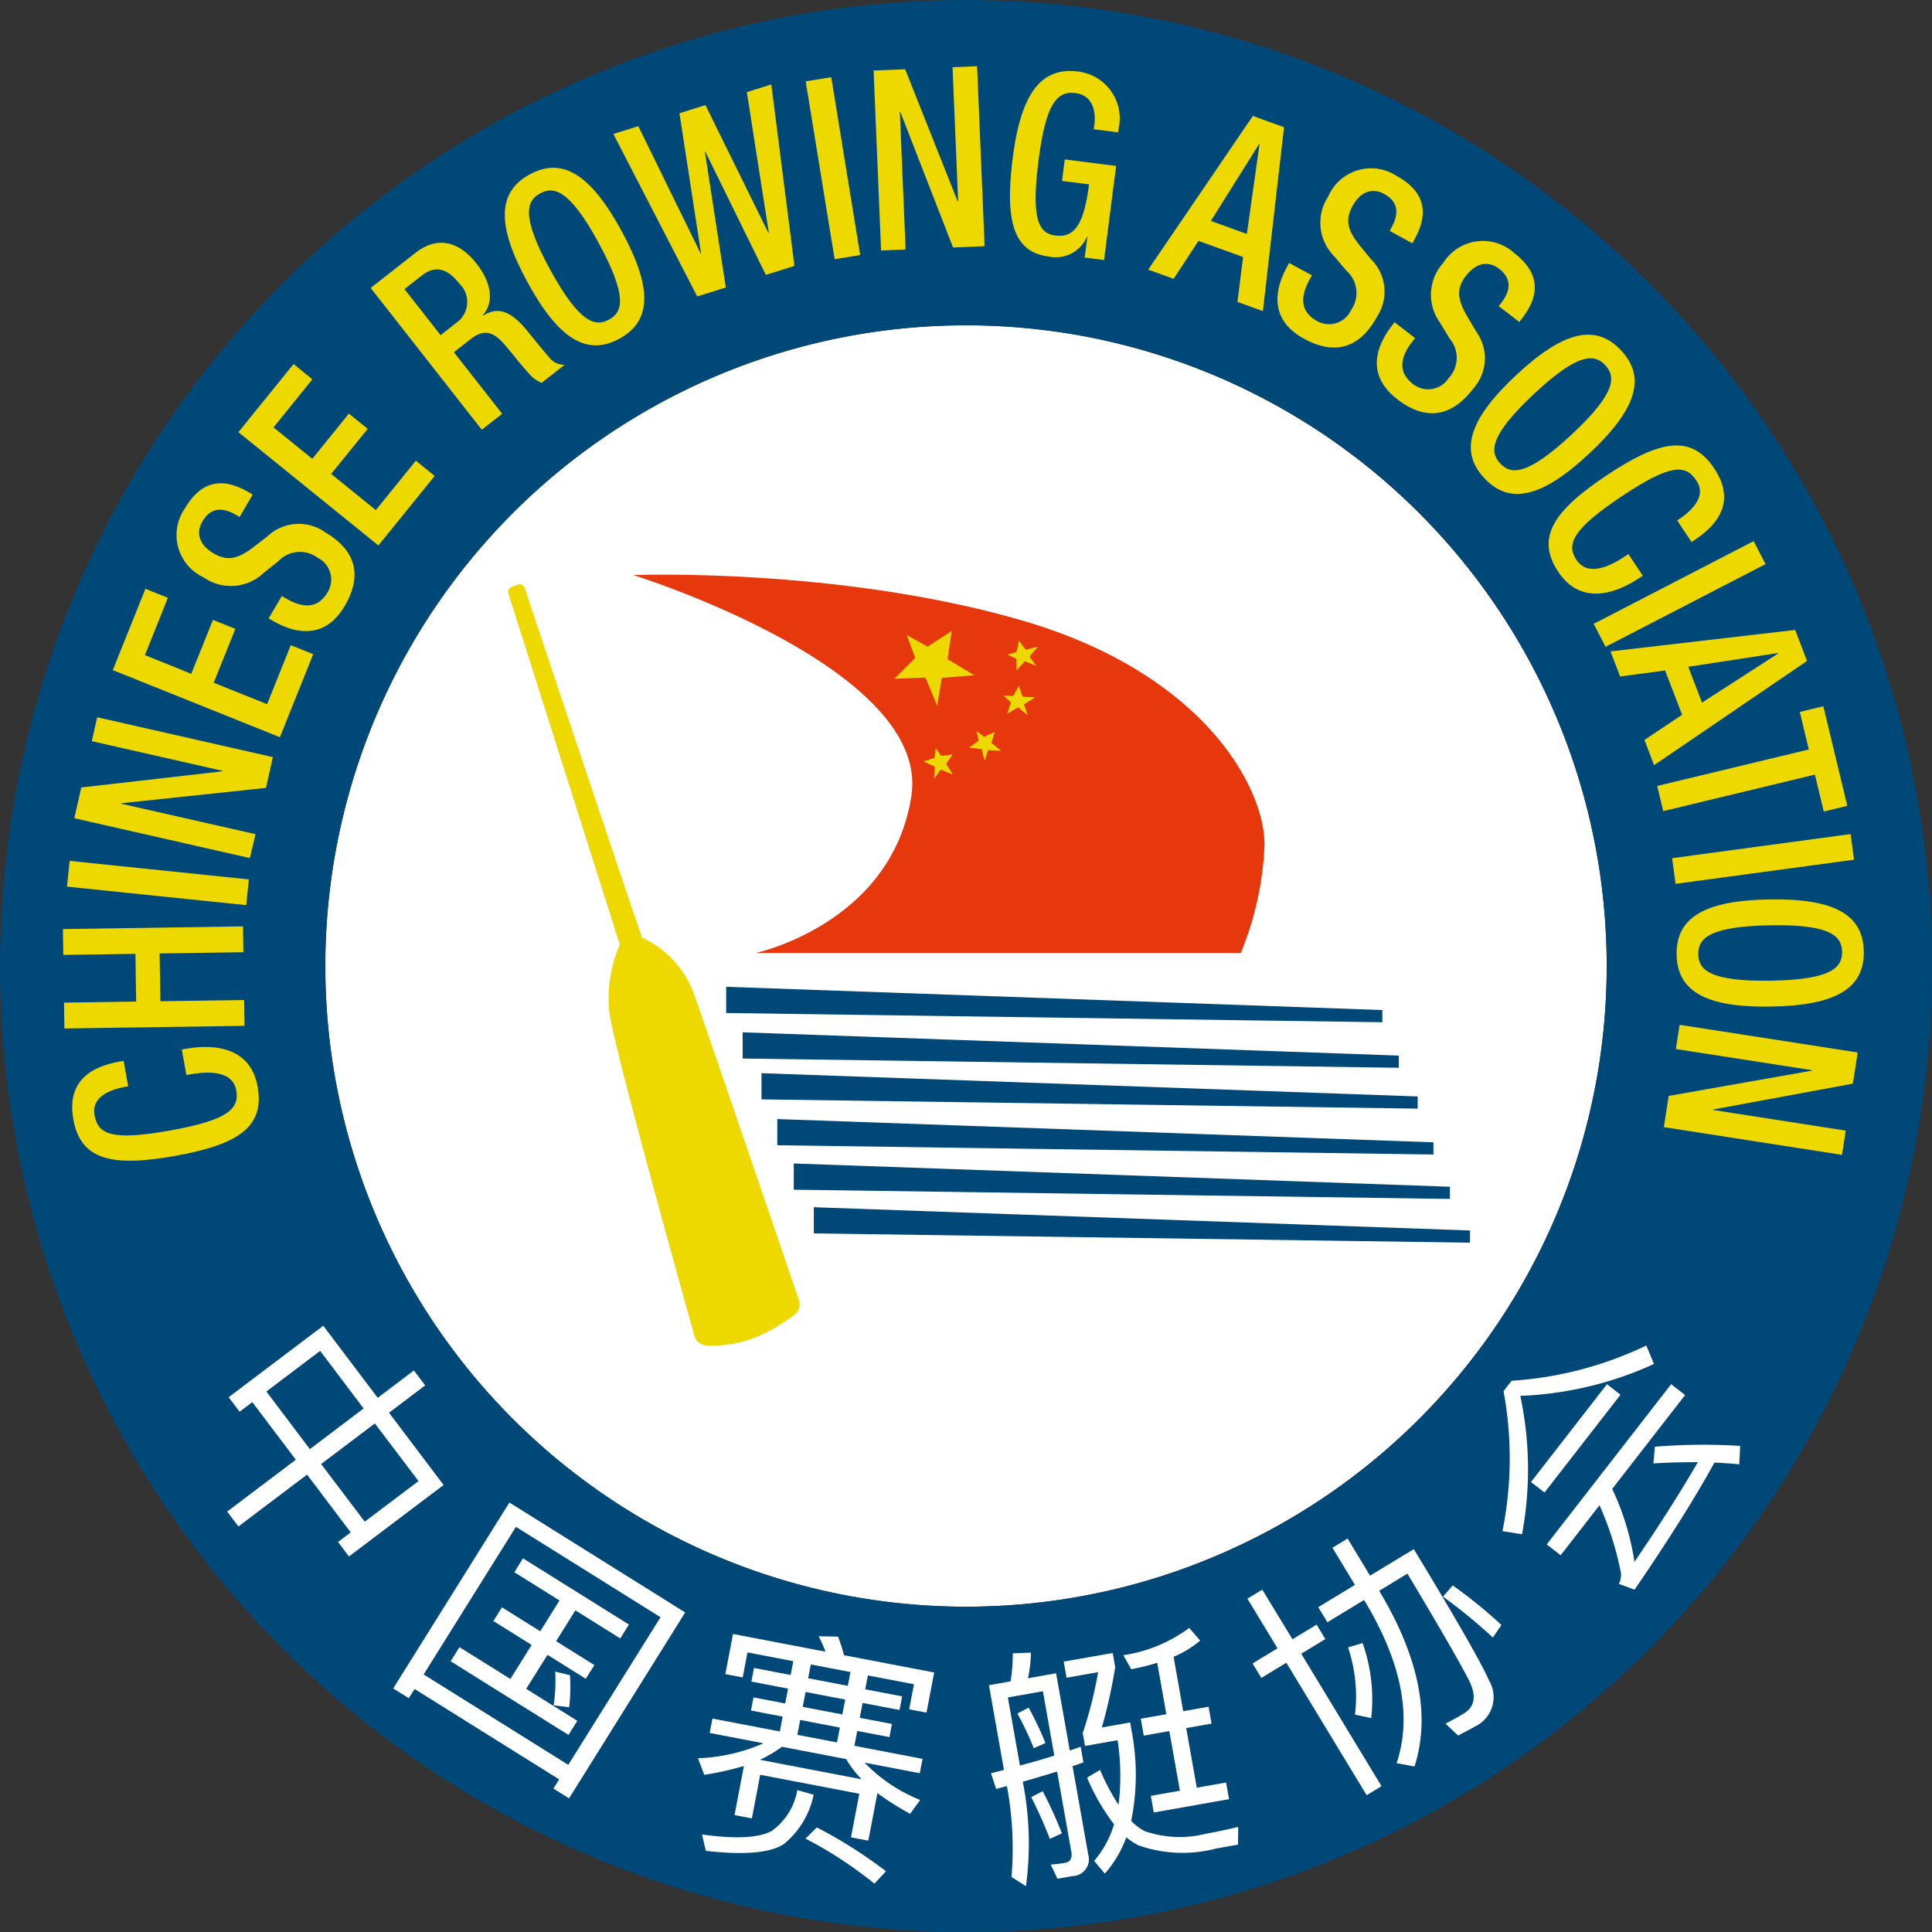
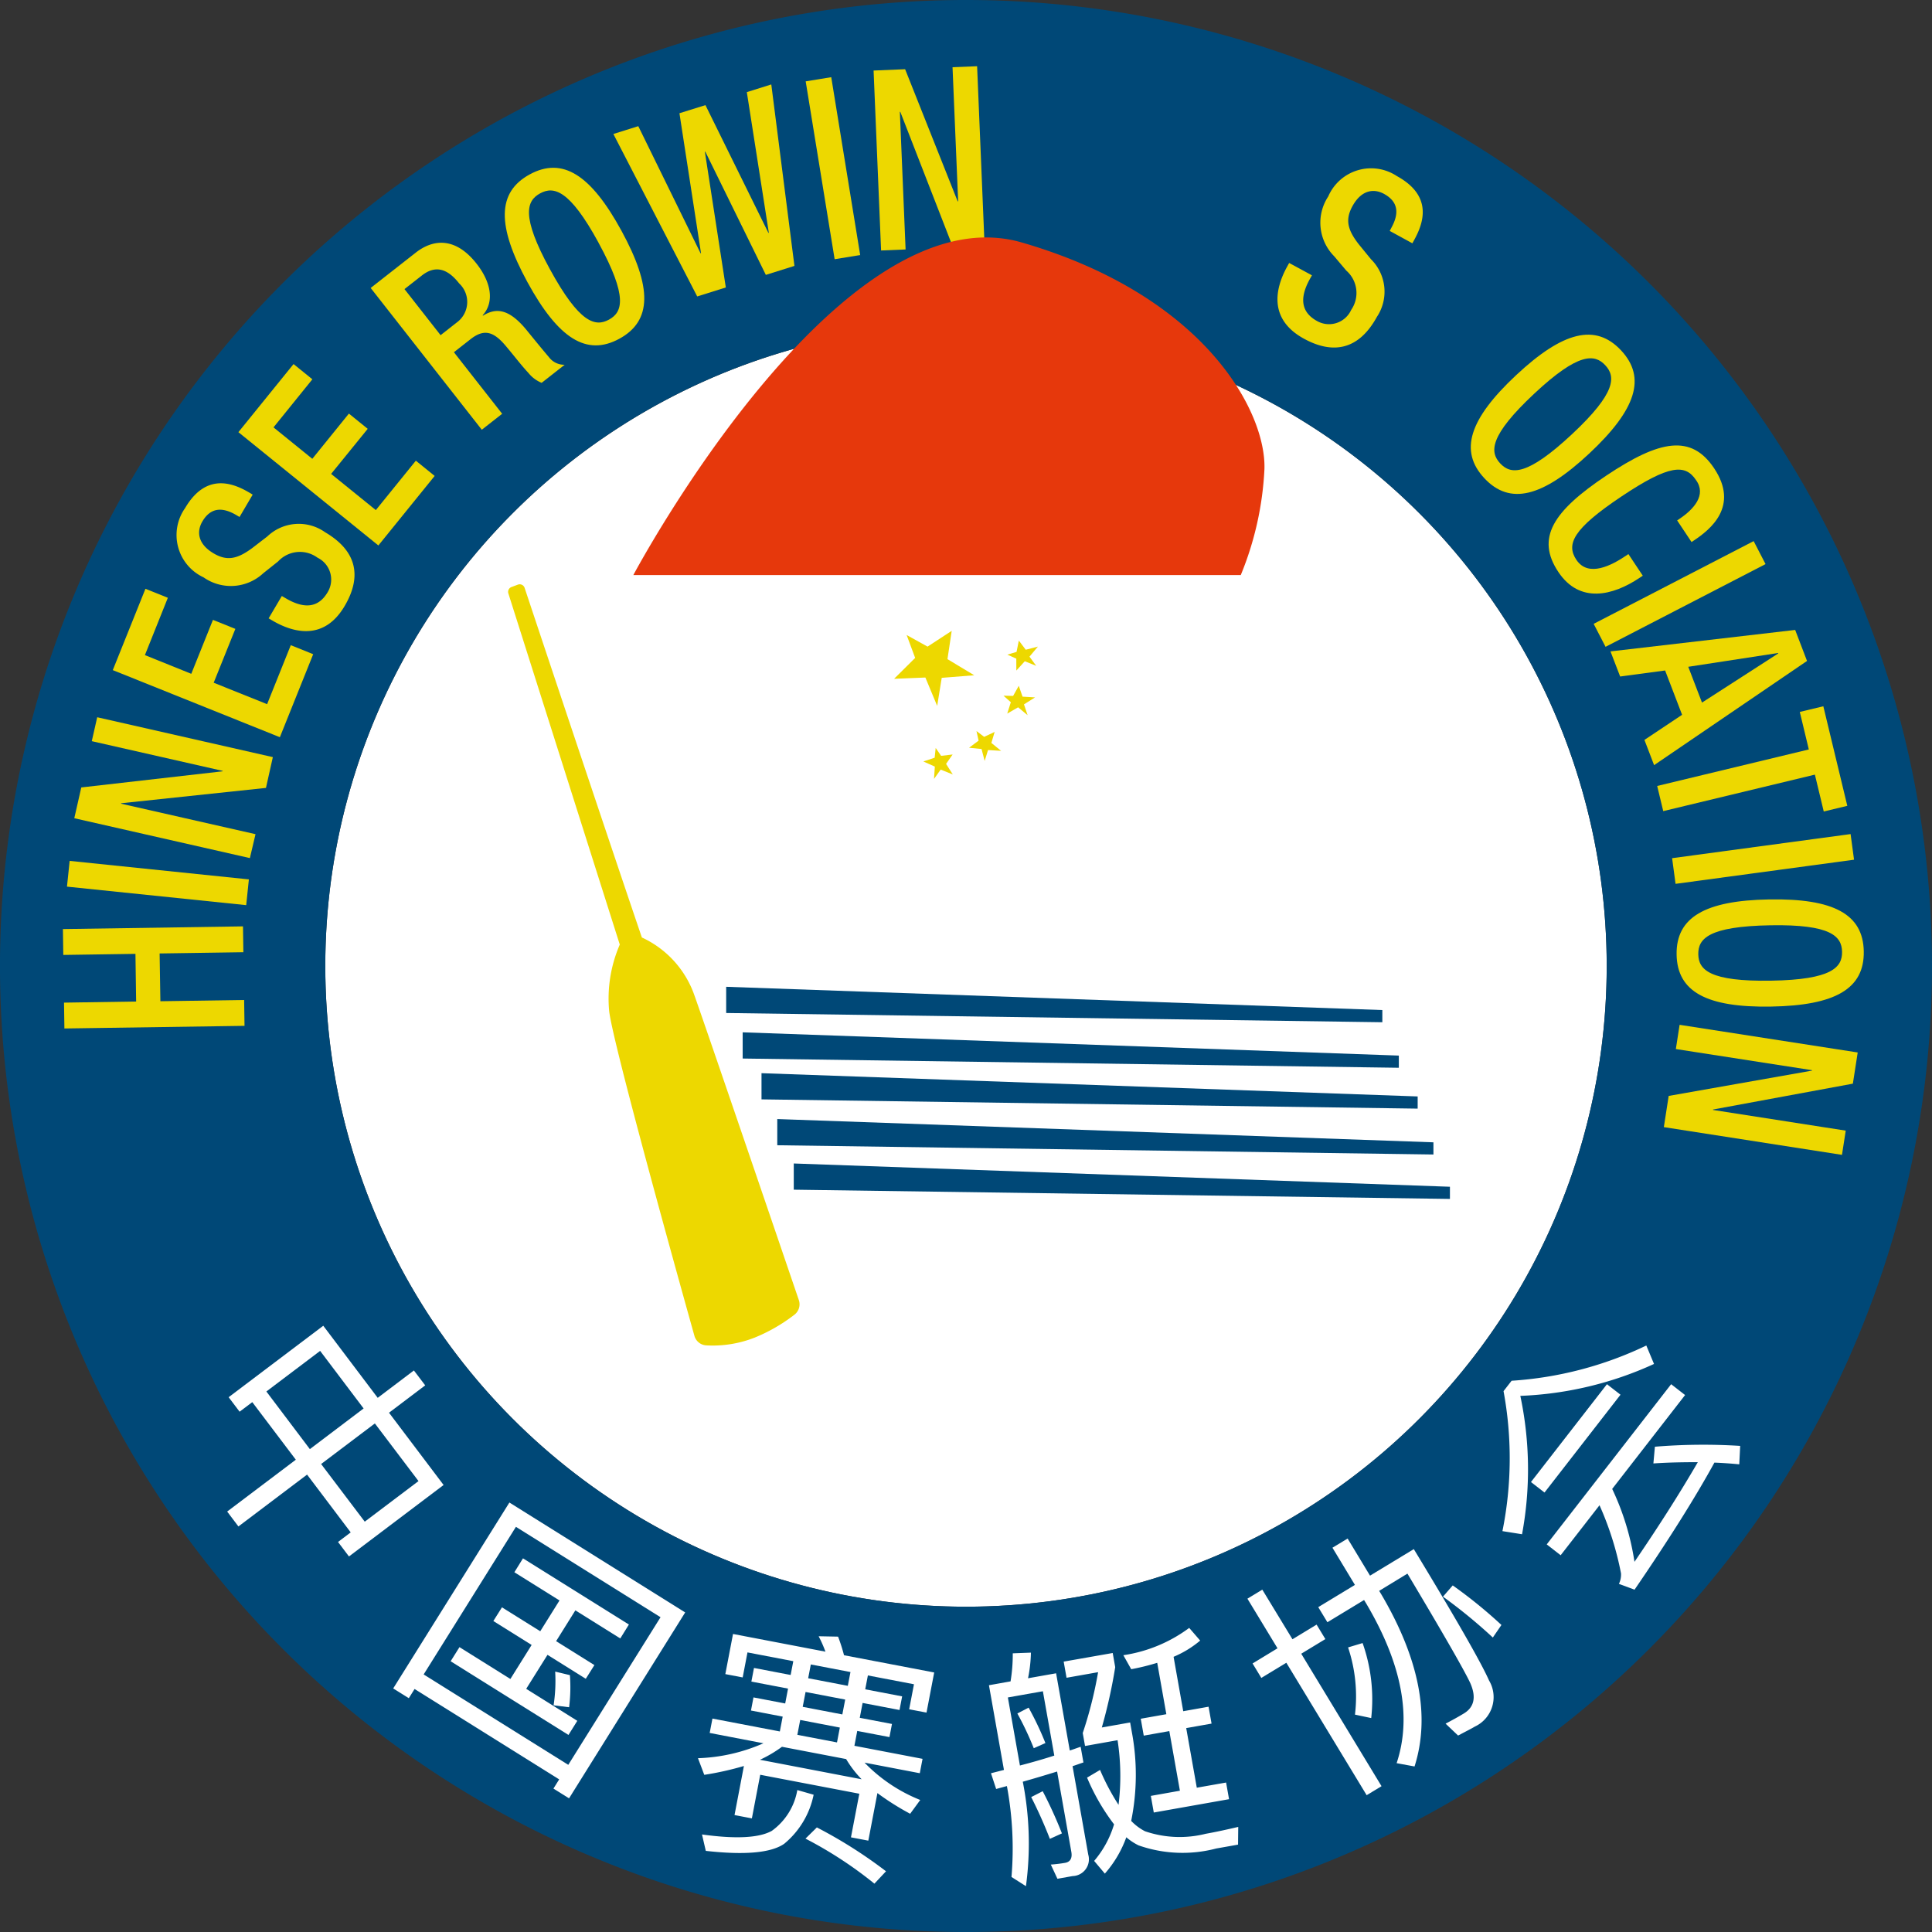
<svg xmlns="http://www.w3.org/2000/svg" width="39.55mm" height="39.55mm" viewBox="0 0 112.111 112.111">
  <rect x="0" y="0" width="112.111" height="112.111" fill="#333333" stroke="none" />
  <g>
    <circle cx="56.056" cy="56.056" r="37.179" fill="#fff" />
    <path d="M56.056,0a56.056,56.056,0,1,0,56.055,56.056A56.056,56.056,0,0,0,56.056,0Zm0,93.234A37.179,37.179,0,1,1,93.234,56.056,37.178,37.178,0,0,1,56.056,93.234Z" fill="#004877" />
    <g>
      <path d="M24.674,80.39l-2.1,1.588,3.167,4.194-5.491,4.147-.635-.841.736-.556-2.532-3.353-3.984,3.009-.653-.865,3.984-3.008L14.64,81.364l-.736.555-.636-.841,5.491-4.147,3.159,4.183,2.1-1.588Zm-6.693,3.7L21.1,81.731,18.577,78.39l-3.12,2.356ZM21.166,88.3l3.119-2.355L21.753,82.6l-3.119,2.355Z" fill="#fff" />
      <path d="M33.021,104.355l-.906-.566.333-.534-8.391-5.246-.334.534-.906-.566L29.56,87.189l10.2,6.378Zm-.045-1.944,5.354-8.566L29.938,88.6l-5.354,8.565Zm3.518-8.142-.5.807-2.607-1.63-1.117,1.788,2.222,1.389-.5.794-2.222-1.389L30.535,98,33.5,99.857l-.512.819L26.15,96.4l.512-.819,2.955,1.847,1.233-1.974-2.222-1.389.5-.794,2.222,1.388,1.117-1.787-2.619-1.637.5-.807Zm-3.47,4.8-.9-.111A9.384,9.384,0,0,0,32.216,97l.855.206A9.368,9.368,0,0,1,33.024,99.074Z" fill="#fff" />
      <path d="M53.4,104.45l-.585.8a15.265,15.265,0,0,1-1.9-1.2l-.528,2.76-1.007-.192.485-2.531-5.751-1.1-.484,2.531-1.007-.193.545-2.847a17.668,17.668,0,0,1-2.3.513l-.366-.965a10.238,10.238,0,0,0,3.8-.866l-3.12-.6.16-.834,3.911.748.165-.862-1.84-.353.145-.761,1.841.352.165-.863-2.128-.407.152-.791,2.127.407.154-.8-2.659-.509-.278,1.452-1.007-.193.446-2.329,5.363,1.027a7.143,7.143,0,0,0-.395-.895l1.128.022a10.1,10.1,0,0,1,.345,1.08l5.233,1-.446,2.329-1.006-.193.278-1.452-2.674-.512-.154.805,2.142.41-.152.791-2.142-.41-.165.863,1.869.357-.146.762-1.869-.357-.165.862,3.954.757-.16.834-3.206-.614A9.243,9.243,0,0,0,53.4,104.45Zm-6.186-.305a4.966,4.966,0,0,1-1.708,2.847c-.757.526-2.274.667-4.55.411l-.22-.952c1.974.274,3.314.2,4.049-.208a3.681,3.681,0,0,0,1.482-2.369Zm1.886-2.069-3.724-.713a7.235,7.235,0,0,1-1.277.754L50,103.249A6.244,6.244,0,0,1,49.1,102.076Zm-.53-.966.165-.862-2.3-.441-.166.863Zm.476-2.487-2.3-.44-.166.862,2.3.441Zm2.37,9.963-.675.72a23.477,23.477,0,0,0-4-2.614l.66-.649A27.058,27.058,0,0,1,51.412,108.586Zm-4.365-12-.154.8,2.3.44.155-.8Z" fill="#fff" />
      <path d="M59.823,95.9a8.308,8.308,0,0,1-.168,1.487l1.629-.289.794,4.482c.211-.067.42-.148.631-.216l.161.909c-.211.067-.42.148-.631.215l.91,5.131a.974.974,0,0,1-.909,1.247l-.879.156-.384-.824a8.341,8.341,0,0,0,.829-.1c.3-.053.428-.269.361-.644l-.825-4.655c-.647.2-1.312.4-1.991.591a18.513,18.513,0,0,1,.183,6.062l-.839-.535a19.716,19.716,0,0,0-.266-5.275l-.624.17-.3-.913.753-.193-.871-4.915,1.254-.223a9.6,9.6,0,0,0,.128-1.628Zm1.356,5.974-.662-3.733-2.032.36.7,3.949Q60.25,102.174,61.179,101.875Zm-.515-.727-.676.3a18.02,18.02,0,0,0-.952-2.016l.653-.339A17.892,17.892,0,0,1,60.664,101.148Zm.958,5.242-.7.317a26.4,26.4,0,0,0-1.083-2.424l.668-.341A24.916,24.916,0,0,1,61.622,106.39Zm2.947-10.468.145.822a30,30,0,0,1-.777,3.5l1.643-.291.105.591a13.451,13.451,0,0,1-.044,5.121,3.03,3.03,0,0,0,.8.6,6.207,6.207,0,0,0,3.52.149c.62-.11,1.249-.251,1.892-.4l-.011,1.028-1.268.225a7.7,7.7,0,0,1-4.507-.183,3.291,3.291,0,0,1-.708-.469,6.576,6.576,0,0,1-1.246,2.109l-.621-.737a5.866,5.866,0,0,0,1.155-2.123,12.3,12.3,0,0,1-1.566-2.71l.753-.446a13.243,13.243,0,0,0,1.073,2.025,13.592,13.592,0,0,0-.056-3.751l-1.888.335-.133-.75a23.917,23.917,0,0,0,.891-3.532l-1.831.324-.166-.937Zm1.073.94-.456-.812a8.5,8.5,0,0,0,3.822-1.584l.636.735a5.949,5.949,0,0,1-1.543.942l.56,3.157,1.47-.261.174.98-1.471.261.614,3.459,1.7-.3.172.966-4.368.774-.171-.965,1.687-.3-.614-3.46-1.484.264-.174-.981,1.485-.263-.529-2.983A13.385,13.385,0,0,1,65.642,96.862Z" fill="#fff" />
      <path d="M74.132,95.648l-1.746-2.879.864-.524L75,95.124l1.4-.85.509.839-1.4.85,4.659,7.686-.863.523-4.66-7.685-1.452.88-.508-.839ZM78.2,89.28l1.3,2.153,2.541-1.54q3.688,6.082,4.366,7.624a1.887,1.887,0,0,1-.826,2.675c-.188.114-.516.278-.97.519l-.726-.69c.416-.217.762-.41,1.062-.592.6-.364.724-.952.376-1.751q-.5-1.083-3.652-6.363l-1.64,1,.129.212q3.306,5.622,1.924,9.978l-1.04-.191q1.336-4.02-1.76-9.256l-.129-.212-2.128,1.29-.531-.876,2.128-1.29L77.32,89.812Zm.869,6.064a9.788,9.788,0,0,1,.5,4.353l-.942-.2a8.96,8.96,0,0,0-.4-3.9Zm8.058-1.051-.5.73a30.67,30.67,0,0,0-2.893-2.372L84.3,92A27.574,27.574,0,0,1,87.124,94.293Z" fill="#fff" />
      <path d="M87.716,80.123a21.209,21.209,0,0,0,7.817-2.045l.447,1.07A20.485,20.485,0,0,1,88.222,81a20.611,20.611,0,0,1,.1,8.03l-1.138-.181a21.354,21.354,0,0,0,.064-8.123Zm5.533.2.786.61-4.409,5.676L88.84,86Zm3.725,0,.809.629L93.553,86.4a15.109,15.109,0,0,1,1.293,4.23c1.348-1.974,2.578-3.892,3.676-5.782-.814,0-1.678.012-2.578.073l.087-.97a34.219,34.219,0,0,1,4.949-.048l-.053,1.07c-.465-.046-.939-.08-1.442-.1q-1.668,3.042-4.634,7.373l-.908-.335a1.233,1.233,0,0,0,.122-.609,18,18,0,0,0-1.248-3.954l-2.254,2.9-.809-.629Z" fill="#fff" />
    </g>
    <g>
-       <path d="M10.55,60.9l.216-.038c1.859-.332,3.8.018,4.184,2.2.416,2.334-1.126,3.359-4.8,4.015s-5.475.228-5.894-2.119c-.47-2.633,1.664-3.174,2.73-3.365l.188-.033.263,1.478-.173.031c-.951.17-2,.625-1.767,1.681.195,1.089,1.032,1.448,4.346.856s4.063-1.233,3.868-2.323c-.219-1.232-1.772-1.1-2.724-.932l-.172.031Z" fill="#edd800" />
      <path d="M3.737,59.681l-.022-1.5L7.9,58.117l-.04-2.766-4.187.062-.022-1.5L14.1,53.756l.022,1.5-4.86.072L9.307,58.1l4.86-.072.022,1.5Z" fill="#edd800" />
      <path d="M3.887,51.45l.155-1.494,10.4,1.074-.155,1.494Z" fill="#edd800" />
      <path d="M4.311,47.48l.406-1.786,8.2-.936.005-.025L5.326,43.009l.315-1.388,10.192,2.314-.4,1.786-8.4.89-.006.026,7.8,1.769L14.5,49.794Z" fill="#edd800" />
      <path d="M6.545,38.886l1.895-4.72,1.3.523L8.409,38.015,11.1,39.1l1.257-3.13,1.3.523L12.4,39.618l3.1,1.244,1.374-3.424,1.3.524-1.934,4.817Z" fill="#edd800" />
      <path d="M16.354,34.585l.227.133c1.1.646,1.907.54,2.434-.357a1.412,1.412,0,0,0-.592-2,1.723,1.723,0,0,0-2.284.217l-.861.685a2.758,2.758,0,0,1-3.468.239,2.709,2.709,0,0,1-1.068-4.02c1.221-2.078,2.787-1.449,3.721-.9l.2.119L13.9,30l-.189-.112c-.821-.482-1.494-.434-1.968.372-.327.557-.3,1.291.66,1.855.769.452,1.368.33,2.241-.318l.867-.667a2.643,2.643,0,0,1,3.354-.245c1.918,1.127,2.1,2.639,1.138,4.275-1.181,2.011-2.938,1.59-4.2.848l-.214-.126Z" fill="#edd800" />
      <path d="M13.834,25.078l3.2-3.952,1.092.884L15.871,24.8l2.252,1.824L20.246,24l1.092.885L19.215,27.5l2.594,2.1,2.322-2.867,1.092.885-3.267,4.034Z" fill="#edd800" />
      <path d="M21.51,16.71l2.613-2.048c1.037-.813,2.329-.9,3.539.649.83,1.06,1.046,2.211.346,2.984l.018.023c.8-.5,1.535-.348,2.479.772.426.522.942,1.159,1.351,1.638a1.107,1.107,0,0,0,.912.438l-1.337,1.049a1.91,1.91,0,0,1-.766-.572c-.43-.463-.781-.932-1.271-1.515-.725-.882-1.281-1.079-2.089-.445l-.965.756,2.8,3.572-1.182.926Zm5,2a1.472,1.472,0,0,0,.135-2.263c-.686-.876-1.389-1.069-2.167-.459l-1.006.788,2.095,2.674Z" fill="#edd800" />
      <path d="M30.609,16.377c-1.787-3.277-1.767-5.222.129-6.256s3.543,0,5.33,3.28,1.768,5.222-.129,6.256S32.4,19.654,30.609,16.377Zm4.12-2.3c-1.682-3.085-2.6-3.284-3.388-2.855s-1.116,1.309.566,4.394c1.724,3.161,2.643,3.36,3.429,2.932S36.453,17.243,34.729,14.081Z" fill="#edd800" />
      <path d="M35.593,7.775l1.446-.454,3.615,7.38.025-.007L39.427,6.571,40.936,6.1l3.653,7.414.025-.008-1.277-8.16,1.42-.446L46.1,15.43l-1.66.521L40.928,8.8l-.025.008,1.215,7.873-1.66.521Z" fill="#edd800" />
      <path d="M46.753,4.721l1.483-.242L49.915,14.8l-1.482.242Z" fill="#edd800" />
      <path d="M50.693,4.093l1.83-.076,3.049,7.667H55.6L55.274,3.9,56.7,3.843l.435,10.443-1.83.076L52.243,6.49h-.026l.333,7.986-1.422.059Z" fill="#edd800" />
-       <path d="M63.1,13.739l-.026,0a1.97,1.97,0,0,1-2.219,1.149c-2.039-.259-2.556-2.037-2.085-5.74S60.4,3.876,62.555,4.151A2.737,2.737,0,0,1,64.906,7.49l-.024.189L63.47,7.5l.032-.246c.1-.77-.073-1.722-1.093-1.851-1.059-.135-1.72.577-2.142,3.889-.425,3.34-.036,4.246.97,4.374,1.136.159,1.67-.7,1.959-2.968l-1.569-.2.16-1.249,2.979.379-.7,5.461-1.124-.143Z" fill="#edd800" />
-       <path d="M72.7,6.729l1.809.654L73.283,18.054l-1.475-.533.326-2.606-2.59-.936-1.44,2.2-1.475-.533Zm-.347,6.848.736-5.213-.025-.009-2.8,4.465Z" fill="#edd800" />
      <path d="M76.13,15.976,76,16.207c-.613,1.117-.484,1.922.428,2.423a1.412,1.412,0,0,0,1.98-.649,1.724,1.724,0,0,0-.283-2.277l-.711-.841a2.761,2.761,0,0,1-.34-3.46,2.71,2.71,0,0,1,3.987-1.184c2.114,1.161,1.53,2.744,1.009,3.694l-.113.205L80.644,13.4l.1-.192c.458-.834.391-1.506-.429-1.956-.566-.311-1.3-.263-1.835.712-.429.783-.29,1.377.384,2.232l.692.847a2.642,2.642,0,0,1,.343,3.345c-1.071,1.951-2.577,2.175-4.24,1.262-2.045-1.123-1.676-2.89-.971-4.173l.12-.218Z" fill="#edd800" />
-       <path d="M82.112,19.618l-.161.209c-.778,1.008-.776,1.824.048,2.46a1.413,1.413,0,0,0,2.057-.336,1.722,1.722,0,0,0,.072-2.293l-.572-.941a2.759,2.759,0,0,1,.2-3.47,2.709,2.709,0,0,1,4.122-.554c1.909,1.473,1.087,2.947.425,3.805l-.143.185-1.189-.918.134-.173c.582-.754.619-1.427-.121-2-.511-.394-1.243-.46-1.923.421-.546.707-.5,1.315.033,2.263l.553.945a2.641,2.641,0,0,1-.179,3.357c-1.359,1.761-2.882,1.751-4.384.592-1.846-1.425-1.208-3.114-.313-4.273l.152-.2Z" fill="#edd800" />
      <path d="M87.978,21.771c2.726-2.55,4.614-3.017,6.09-1.439s.884,3.43-1.842,5.98-4.615,3.017-6.091,1.439S85.252,24.321,87.978,21.771Zm3.254,3.414c2.566-2.4,2.529-3.339,1.917-3.993s-1.547-.754-4.113,1.645c-2.63,2.46-2.593,3.4-1.981,4.054S88.6,27.645,91.232,25.185Z" fill="#edd800" />
      <path d="M95.328,33.407l-.183.122c-1.569,1.05-3.483,1.506-4.714-.334-1.318-1.971-.317-3.528,2.785-5.6s4.924-2.406,6.25-.424c1.487,2.223-.25,3.575-1.15,4.177l-.158.106L97.323,30.2l.146-.1c.8-.537,1.581-1.375.944-2.248-.616-.92-1.527-.913-4.325.959s-3.226,2.76-2.61,3.679c.7,1.041,2.066.3,2.869-.239l.146-.1Z" fill="#edd800" />
      <path d="M101.762,31.4l.69,1.334-9.284,4.8-.69-1.333Z" fill="#edd800" />
      <path d="M104.171,36.554l.688,1.8L95.985,44.4l-.561-1.464,2.185-1.458-.985-2.571-2.609.35L93.454,37.8ZM98.764,40.77l4.425-2.852-.01-.025-5.212.8Z" fill="#edd800" />
      <path d="M104.963,43.49l-.524-2.178,1.366-.328,1.391,5.777-1.366.329-.515-2.14-8.8,2.118-.351-1.46Z" fill="#edd800" />
      <path d="M107.387,48.4l.2,1.488-10.357,1.4-.2-1.489Z" fill="#edd800" />
      <path d="M102.669,52.192c3.733-.062,5.447.857,5.483,3.018s-1.646,3.137-5.379,3.2-5.446-.857-5.482-3.017S98.937,52.255,102.669,52.192Zm.123,4.715c3.513-.059,4.116-.78,4.1-1.676s-.642-1.6-4.155-1.538c-3.6.061-4.2.782-4.188,1.678S99.192,56.968,102.792,56.907Z" fill="#edd800" />
      <path d="M107.8,61.073l-.281,1.81-8.114,1.5,0,.026,7.7,1.2-.218,1.406L96.55,65.405l.281-1.81,8.316-1.468,0-.026-7.9-1.227.218-1.406Z" fill="#edd800" />
    </g>
-     <path d="M36.751,33.37S54.03,38.748,52.885,46.186,43.846,55.3,43.846,55.3H72a18.448,18.448,0,0,0,1.373-6.139c.114-3.318-3.433-10.07-14.075-13.159S36.751,33.37,36.751,33.37Z" fill="#e6380c" />
+     <path d="M36.751,33.37H72a18.448,18.448,0,0,0,1.373-6.139c.114-3.318-3.433-10.07-14.075-13.159S36.751,33.37,36.751,33.37Z" fill="#e6380c" />
    <polygon points="42.139 57.262 42.139 58.783 80.215 59.319 80.215 58.612 42.139 57.262" fill="#004877" />
    <polygon points="43.096 59.904 43.096 61.425 81.172 61.961 81.172 61.254 43.096 59.904" fill="#004877" />
    <polygon points="44.189 62.275 44.189 63.795 82.265 64.332 82.265 63.625 44.189 62.275" fill="#004877" />
    <polygon points="45.104 64.937 45.104 66.457 83.18 66.994 83.18 66.287 45.104 64.937" fill="#004877" />
    <polygon points="46.061 67.515 46.061 69.036 84.137 69.572 84.137 68.865 46.061 67.515" fill="#004877" />
-     <polygon points="47.225 70.053 47.225 71.573 85.302 72.11 85.302 71.403 47.225 70.053" fill="#004877" />
    <path d="M29.5,34.439l6.465,20.374a7.885,7.885,0,0,0-.617,3.854c.208,1.87,4.152,16.007,4.948,18.85a.757.757,0,0,0,.69.553,6.657,6.657,0,0,0,2.8-.448A9.853,9.853,0,0,0,46.1,76.29a.762.762,0,0,0,.256-.847c-.976-2.863-5.907-17.322-6.129-17.872a5.792,5.792,0,0,0-2.98-3.17c-1.783-5.229-6.1-18.169-6.805-20.29a.3.3,0,0,0-.392-.185l-.371.139A.3.3,0,0,0,29.5,34.439Z" fill="#edd800" />
    <polygon points="52.611 36.849 53.105 38.178 51.883 39.39 53.698 39.316 54.383 40.962 54.647 39.334 56.534 39.184 54.98 38.249 55.226 36.607 53.825 37.522 52.611 36.849" fill="#edd800" />
    <polygon points="56.664 42.422 56.786 42.978 56.233 43.391 56.958 43.464 57.138 44.156 57.334 43.524 58.093 43.57 57.528 43.111 57.718 42.472 57.109 42.758 56.664 42.422" fill="#edd800" />
    <polygon points="54.296 43.403 54.237 43.969 53.581 44.186 54.247 44.484 54.2 45.198 54.585 44.659 55.291 44.942 54.899 44.328 55.28 43.782 54.613 43.861 54.296 43.403" fill="#edd800" />
    <polygon points="58.455 37.987 58.974 38.22 58.977 38.911 59.467 38.371 60.13 38.638 59.739 38.104 60.227 37.522 59.522 37.703 59.121 37.171 58.989 37.829 58.455 37.987" fill="#edd800" />
    <polygon points="58.233 40.37 58.657 40.75 58.448 41.409 59.08 41.044 59.63 41.502 59.42 40.873 60.063 40.469 59.337 40.426 59.118 39.796 58.79 40.383 58.233 40.37" fill="#edd800" />
  </g>
</svg>